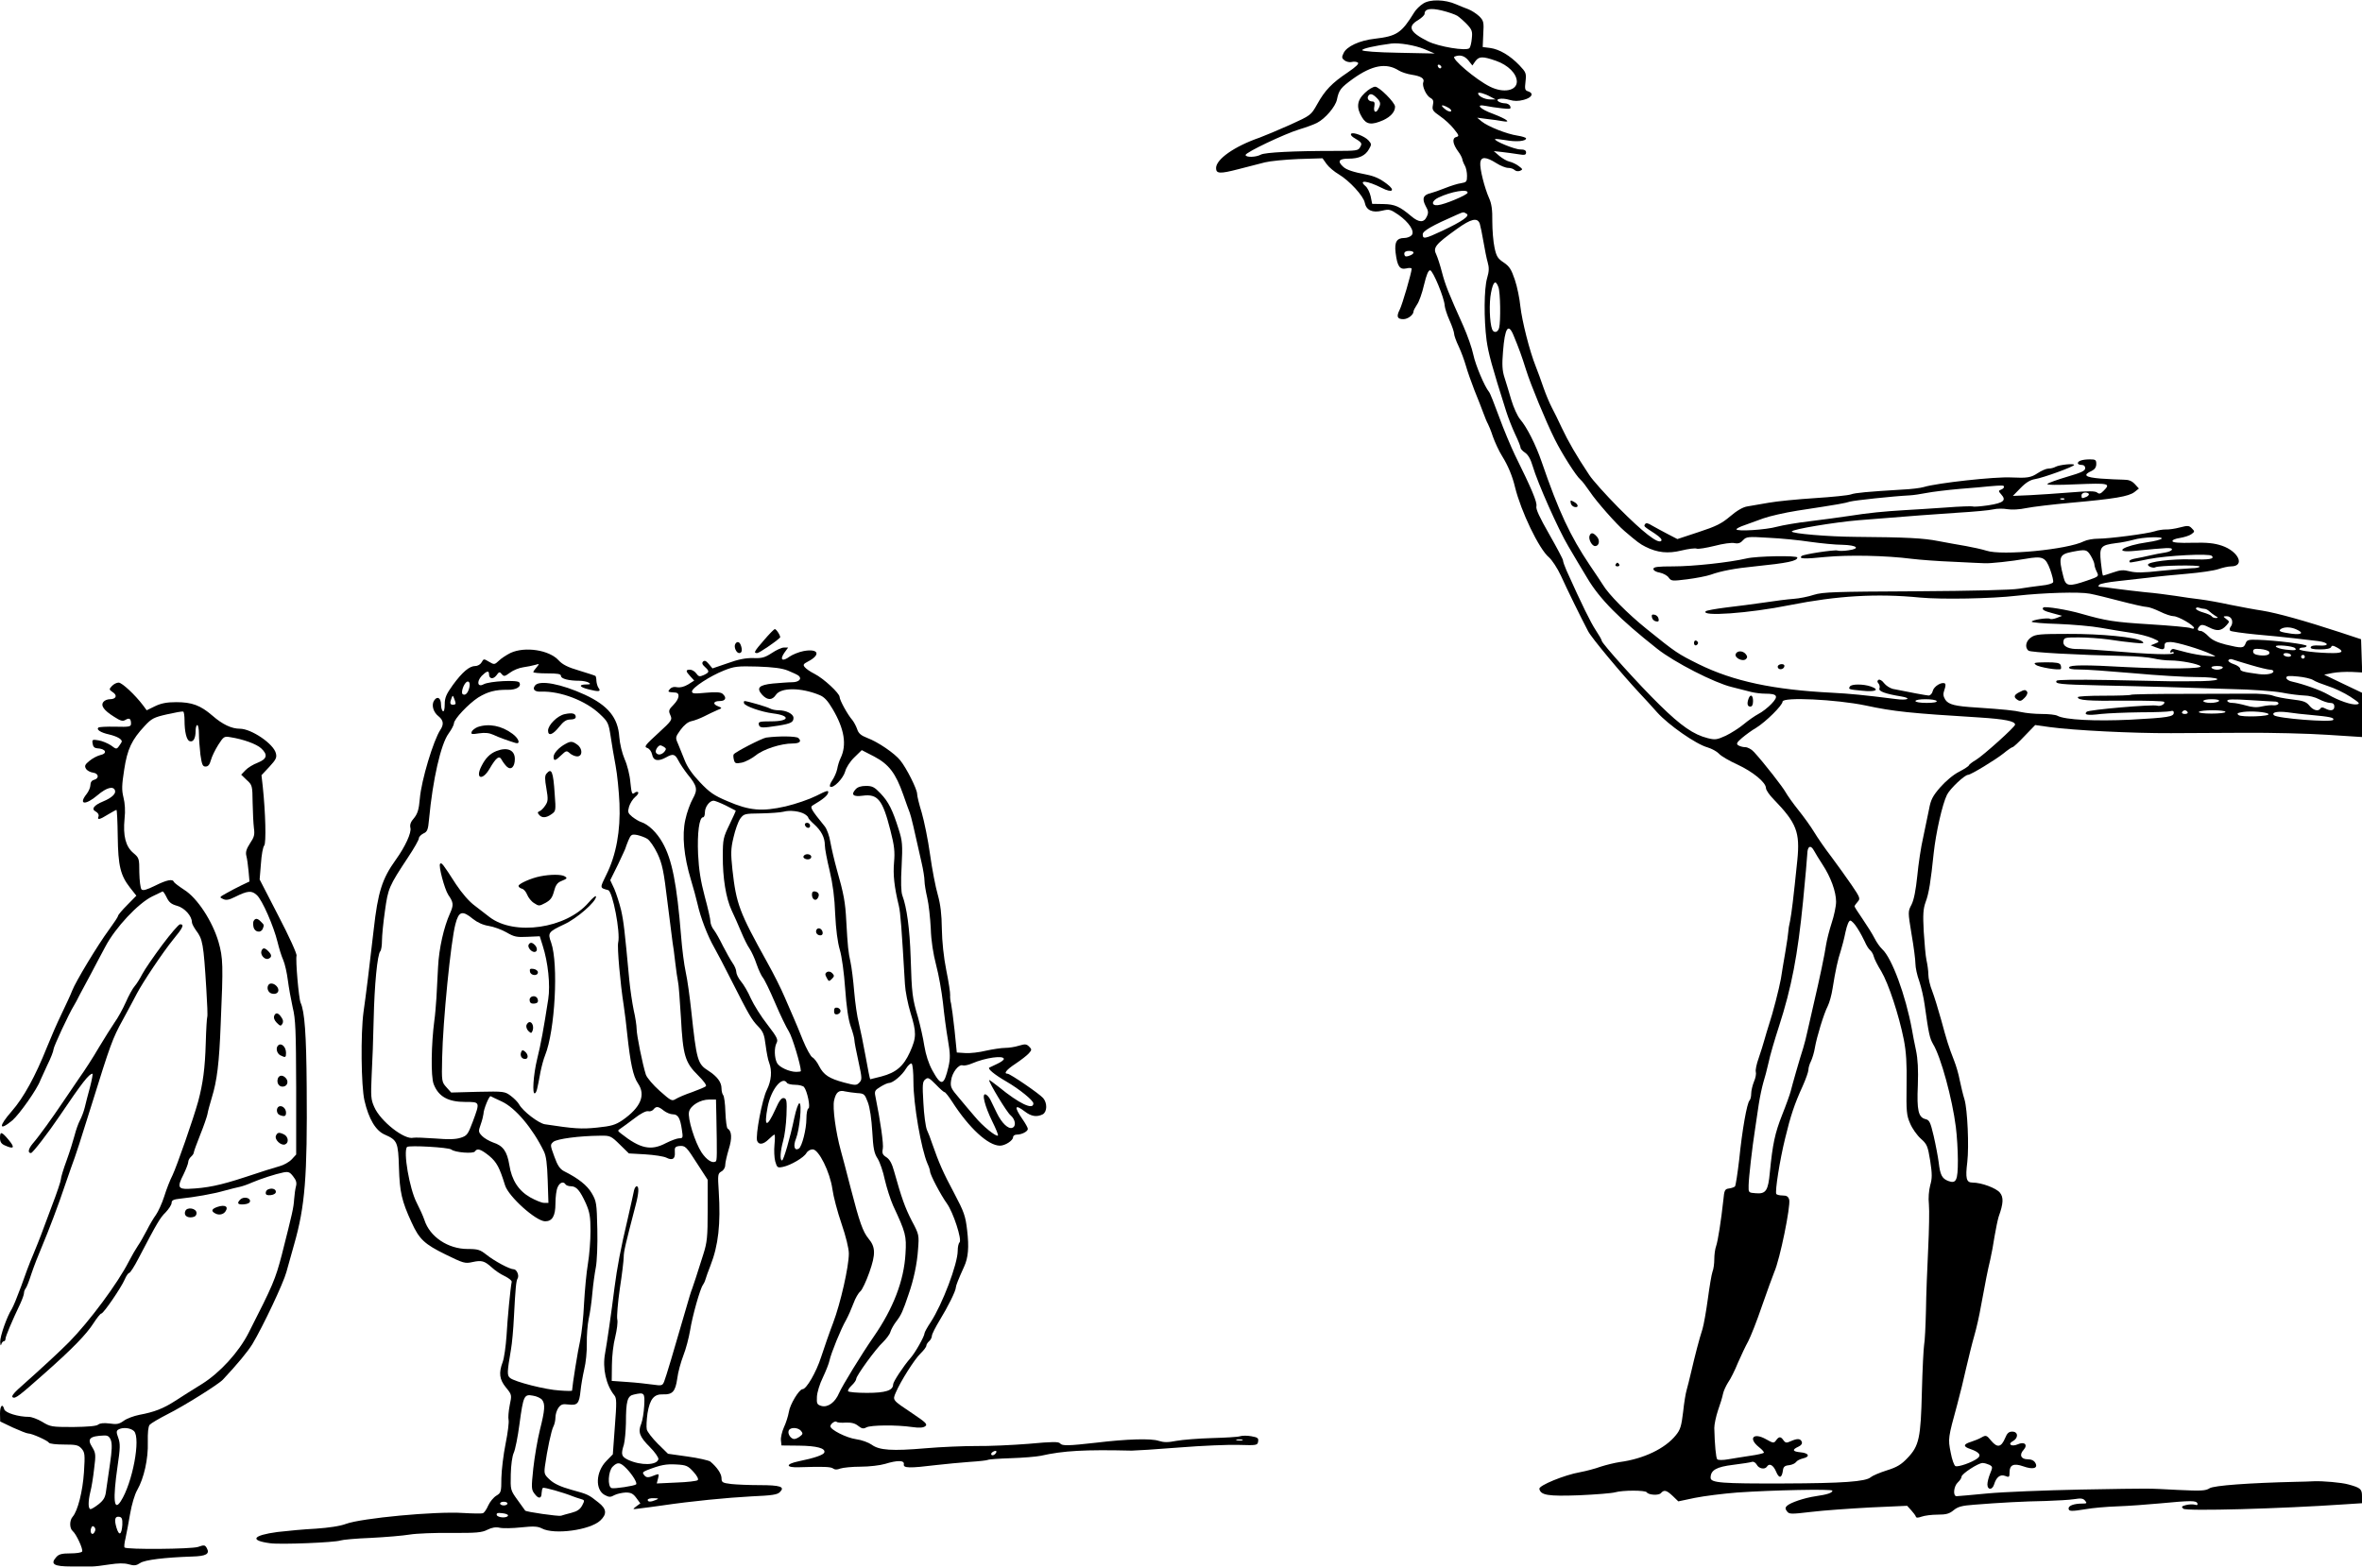
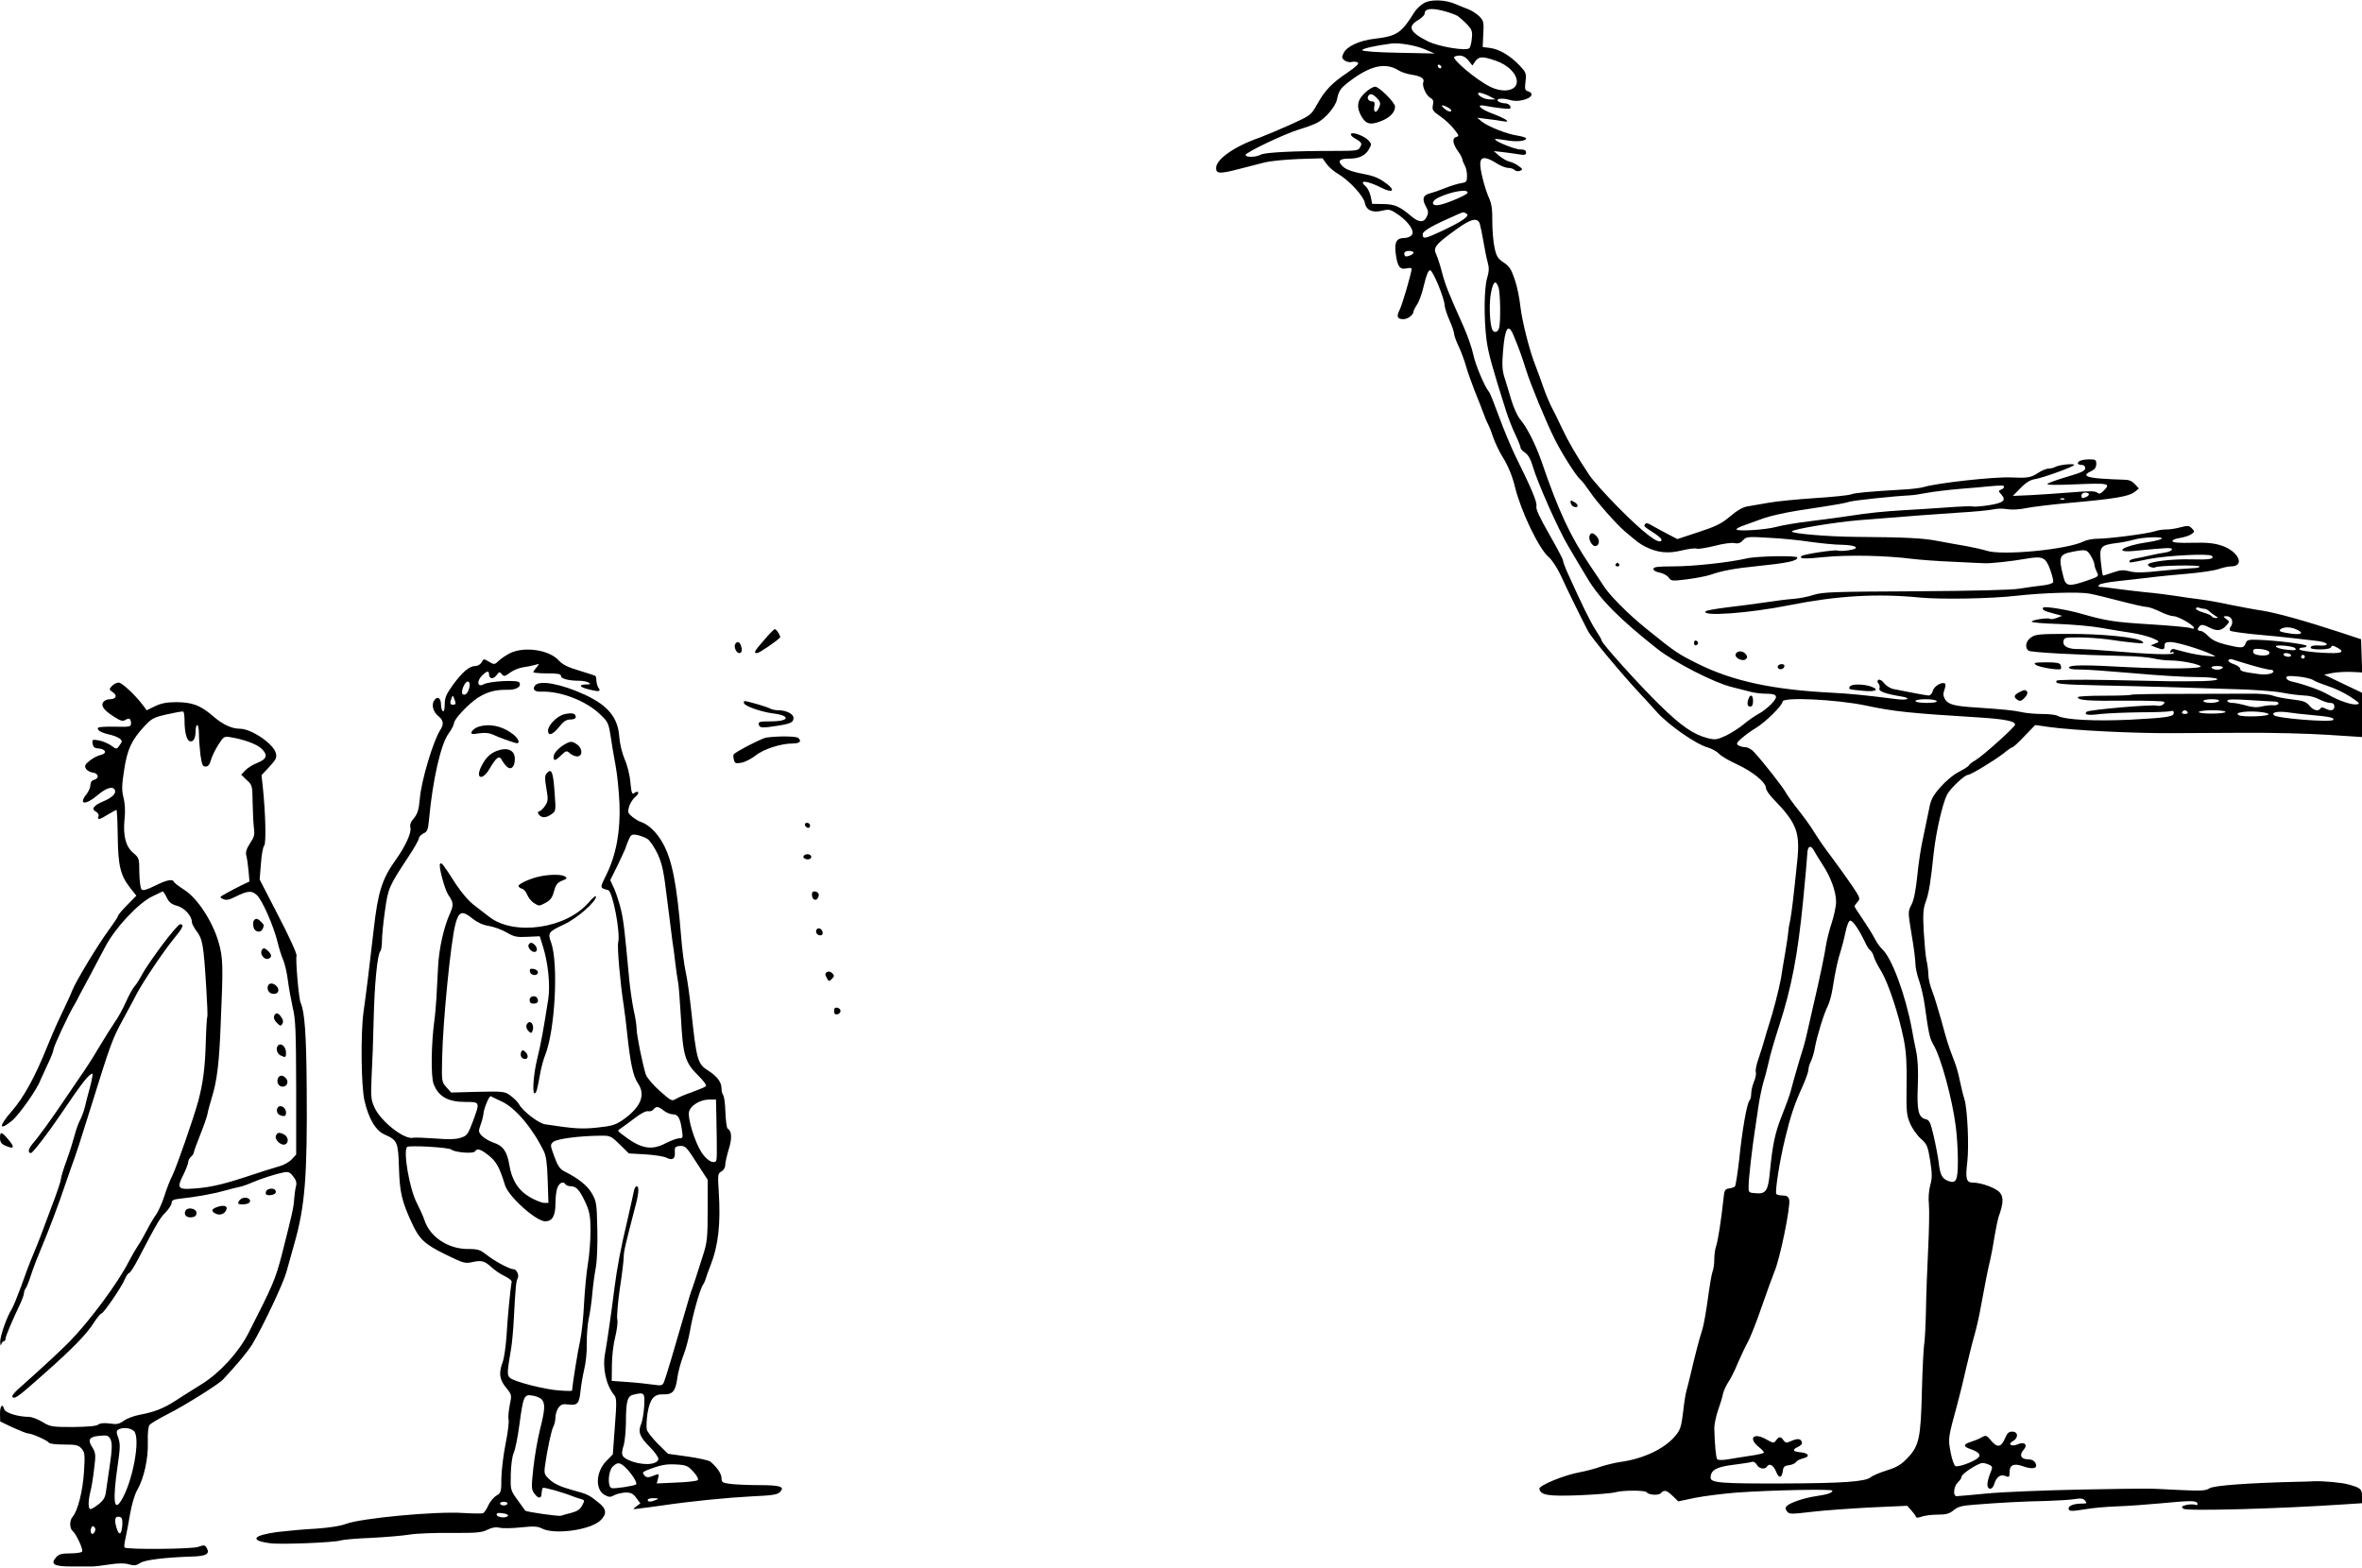
<svg xmlns="http://www.w3.org/2000/svg" version="1.0" width="1280pt" height="850pt" viewBox="0 0 1280 850" preserveAspectRatio="xMidYMid meet">
  <g transform="translate(0,850) scale(0.1,-0.1)" fill="#000000" stroke="none">
    <path d="M7713 8481 c-18 -11 -40 -33 -49 -48 -69 -112 -94 -129 -214 -143 -82 -9 -153 -42 -169 -78 -11 -22 -10 -28 6 -40 10 -7 27 -11 38 -8 11 3 26 2 33 -3 9 -5 -8 -22 -55 -54 -85 -57 -123 -96 -165 -172 -34 -60 -34 -60 -148 -112 -63 -28 -137 -59 -164 -69 -136 -47 -236 -117 -236 -165 0 -31 21 -32 121 -6 52 13 117 30 144 37 28 7 109 15 181 18 l131 4 22 -31 c12 -17 42 -42 66 -56 57 -34 134 -117 141 -154 8 -41 42 -56 94 -43 38 9 44 8 88 -22 58 -41 90 -90 72 -111 -7 -8 -25 -15 -40 -15 -41 0 -54 -22 -47 -80 9 -73 22 -93 58 -85 16 4 29 3 29 -2 -1 -23 -51 -195 -65 -222 -19 -37 -13 -51 20 -51 24 0 55 23 55 42 0 5 9 22 19 37 11 15 28 63 38 107 13 54 23 79 33 79 15 0 78 -152 79 -192 1 -12 12 -48 26 -79 14 -31 25 -64 25 -73 0 -9 11 -40 25 -69 14 -30 31 -77 39 -105 8 -29 29 -88 46 -132 18 -44 40 -100 49 -125 9 -25 20 -51 24 -57 4 -7 17 -38 27 -69 11 -31 33 -79 50 -106 32 -51 56 -109 70 -168 32 -131 130 -336 184 -381 17 -15 46 -59 65 -100 33 -73 107 -224 147 -300 18 -36 183 -233 279 -336 22 -23 65 -70 95 -104 62 -69 211 -173 273 -190 23 -7 51 -22 62 -34 11 -13 56 -39 100 -59 84 -39 155 -97 155 -128 0 -10 19 -38 43 -62 123 -127 142 -177 127 -328 -22 -215 -31 -286 -39 -328 -6 -25 -10 -52 -10 -60 0 -8 -7 -58 -16 -110 -9 -52 -20 -117 -24 -145 -10 -55 -44 -188 -65 -250 -7 -22 -18 -58 -24 -80 -6 -22 -20 -67 -31 -99 -12 -33 -19 -67 -16 -76 3 -9 -1 -33 -10 -53 -8 -20 -15 -49 -15 -65 0 -15 -4 -32 -9 -37 -14 -14 -40 -160 -56 -320 -9 -76 -19 -142 -23 -146 -4 -4 -18 -9 -32 -11 -23 -3 -26 -9 -31 -63 -12 -110 -29 -220 -39 -249 -6 -16 -10 -48 -10 -72 0 -23 -4 -54 -10 -68 -5 -14 -16 -80 -25 -147 -9 -66 -22 -140 -29 -163 -18 -55 -41 -145 -61 -231 -9 -38 -20 -83 -25 -100 -5 -16 -14 -70 -19 -119 -9 -75 -15 -96 -39 -125 -58 -73 -176 -129 -305 -146 -26 -4 -72 -15 -103 -25 -30 -11 -80 -24 -112 -30 -85 -15 -223 -72 -220 -90 7 -35 47 -41 215 -35 90 4 178 11 195 16 42 12 165 12 172 0 10 -15 66 -18 77 -4 17 19 30 16 64 -16 l30 -29 90 19 c50 10 153 23 230 29 188 13 515 20 515 10 0 -12 -28 -21 -90 -30 -62 -9 -139 -35 -157 -53 -9 -9 -9 -16 1 -29 12 -16 21 -16 132 -3 65 8 209 18 319 24 l200 9 21 -23 c12 -13 24 -29 26 -35 2 -8 11 -8 31 -1 16 6 55 11 87 11 47 0 64 5 87 24 23 19 44 25 113 30 137 11 267 18 385 20 61 2 131 6 156 10 36 6 48 4 58 -8 12 -14 10 -16 -15 -16 -44 0 -74 -11 -74 -26 0 -17 15 -17 95 -4 33 6 110 13 170 15 61 2 164 10 230 16 168 16 197 16 203 0 3 -9 -1 -11 -14 -7 -11 3 -32 2 -48 -2 -24 -6 -26 -10 -14 -20 17 -14 526 0 876 24 l92 6 0 38 c0 39 -8 46 -75 64 -35 10 -138 19 -185 17 -25 -1 -67 -3 -95 -3 -258 -6 -448 -20 -471 -35 -22 -14 -45 -15 -172 -9 -181 9 -116 9 -527 2 -192 -4 -419 -13 -504 -21 -85 -8 -160 -15 -168 -15 -21 0 -16 54 7 75 11 10 20 24 20 31 0 15 90 74 114 74 10 0 26 -5 37 -10 18 -10 18 -13 4 -47 -8 -19 -15 -46 -15 -59 0 -31 26 -32 36 -1 12 40 33 57 60 47 22 -9 24 -7 24 20 0 40 23 50 74 32 53 -19 82 -11 66 18 -7 13 -21 20 -41 20 -37 0 -48 24 -23 51 25 28 5 47 -32 30 -34 -15 -57 2 -25 18 30 17 28 51 -4 51 -19 0 -28 -8 -39 -35 -21 -50 -42 -54 -75 -15 -25 31 -29 32 -52 19 -13 -8 -39 -18 -57 -24 -43 -13 -45 -26 -5 -39 49 -17 62 -34 39 -51 -29 -22 -104 -48 -119 -42 -7 3 -19 35 -26 74 -15 75 -14 79 35 258 15 55 37 145 49 200 13 55 32 134 44 175 12 41 28 113 36 160 26 141 36 192 50 250 7 30 18 89 24 130 7 41 17 89 22 105 26 72 27 105 7 130 -20 25 -100 55 -149 55 -33 0 -39 22 -28 111 10 87 1 284 -15 339 -8 25 -19 72 -26 105 -6 33 -20 80 -30 105 -31 79 -41 113 -70 220 -16 58 -38 129 -49 158 -12 29 -21 69 -21 90 0 20 -5 55 -10 77 -5 22 -11 92 -15 155 -5 94 -3 123 10 160 18 47 28 112 44 266 12 111 47 266 72 316 17 34 96 108 114 108 15 0 148 81 192 116 23 19 45 34 49 34 5 0 34 27 65 60 l58 60 78 -11 c131 -18 454 -34 658 -33 72 0 249 1 395 2 146 1 349 -4 453 -11 l187 -12 0 120 0 120 -103 49 -102 49 45 9 c25 5 71 7 103 6 l58 -3 -3 90 -3 90 -115 38 c-189 62 -340 104 -420 117 -41 6 -120 21 -175 32 -55 12 -127 25 -160 29 -33 4 -94 12 -135 19 -41 6 -115 16 -165 20 -49 5 -121 14 -160 19 -38 6 -77 10 -85 10 -10 1 -11 4 -3 12 5 5 50 14 99 19 49 5 125 14 169 19 44 6 137 15 207 21 70 6 146 17 169 25 23 8 54 15 69 15 78 0 42 81 -49 112 -42 14 -79 18 -160 16 -71 -2 -106 1 -108 8 -2 7 14 14 40 18 24 4 53 13 63 21 18 13 18 15 2 31 -15 16 -23 16 -65 5 -26 -7 -61 -12 -77 -11 -16 0 -43 -4 -60 -10 -40 -13 -246 -40 -307 -40 -26 0 -60 -6 -76 -14 -89 -45 -444 -79 -528 -51 -22 7 -71 18 -110 25 -38 6 -106 19 -150 27 -80 16 -171 21 -450 23 -151 1 -345 18 -345 29 0 12 231 50 360 61 320 26 395 31 540 41 85 5 172 13 192 18 20 5 55 5 76 1 24 -4 66 -2 103 6 34 7 144 20 243 29 235 21 312 34 343 58 l24 19 -22 24 c-17 18 -33 24 -63 24 -23 0 -78 3 -123 6 -85 7 -98 19 -47 42 16 8 24 20 24 37 0 22 -4 25 -34 25 -40 0 -66 -8 -66 -21 0 -5 9 -9 20 -9 13 0 20 -7 20 -18 0 -14 -21 -24 -97 -46 -54 -16 -102 -33 -108 -39 -6 -6 51 -7 158 -2 176 7 187 5 146 -36 -16 -16 -23 -18 -34 -9 -11 9 -47 9 -142 1 -70 -6 -170 -12 -221 -15 l-94 -4 42 43 c29 30 53 44 78 48 44 7 212 68 212 77 0 9 -79 1 -100 -10 -10 -6 -28 -10 -40 -10 -11 0 -37 -11 -58 -25 -36 -24 -57 -27 -142 -23 -87 5 -404 -30 -475 -52 -16 -5 -70 -12 -120 -14 -181 -11 -251 -17 -275 -26 -14 -5 -101 -14 -195 -20 -93 -6 -206 -17 -250 -25 -44 -8 -96 -17 -116 -20 -22 -3 -56 -22 -92 -53 -47 -40 -77 -55 -172 -86 l-115 -38 -52 27 c-29 15 -67 36 -85 46 -22 14 -33 16 -38 8 -8 -12 -9 -11 54 -52 29 -20 40 -32 33 -39 -17 -17 -98 46 -232 181 -69 70 -140 149 -158 177 -70 105 -114 182 -148 254 -19 41 -44 92 -55 112 -11 21 -31 68 -44 105 -13 38 -32 91 -43 118 -33 82 -74 245 -83 325 -4 41 -17 106 -30 144 -19 56 -29 72 -60 93 -32 21 -40 33 -50 81 -7 32 -12 95 -12 142 1 63 -4 96 -17 125 -25 56 -52 162 -48 194 4 33 31 32 88 -4 22 -14 50 -25 63 -25 13 0 28 -5 34 -11 7 -7 20 -9 30 -5 16 7 16 9 -7 26 -13 10 -36 21 -50 24 -14 3 -38 17 -55 31 l-30 26 45 -5 c25 -3 64 -8 88 -12 35 -6 42 -4 42 10 0 11 -9 16 -32 16 -30 0 -144 47 -136 56 3 2 29 -1 59 -6 54 -10 109 -6 109 10 0 4 -21 11 -47 15 -56 8 -160 49 -194 77 l-24 20 54 -7 c30 -3 68 -9 85 -12 49 -9 20 12 -53 40 -72 26 -98 55 -40 43 19 -4 58 -10 87 -13 46 -5 52 -4 46 11 -3 9 -16 16 -28 16 -11 0 -27 4 -34 9 -24 15 17 22 57 10 27 -8 48 -8 79 0 44 12 56 35 23 46 -17 5 -19 12 -14 53 5 45 3 50 -33 88 -51 53 -108 87 -159 94 l-40 5 3 70 c4 65 2 73 -22 97 -15 14 -41 31 -59 38 -17 6 -48 19 -67 27 -59 26 -140 28 -177 4z m185 -67 c13 -9 37 -30 53 -47 26 -28 29 -38 25 -75 -2 -24 -8 -48 -13 -53 -17 -17 -167 8 -225 37 -98 49 -113 80 -53 115 19 12 35 27 35 34 0 27 31 33 94 18 33 -8 71 -21 84 -29z m-180 -180 l57 -24 -195 4 c-118 2 -196 8 -198 14 -2 8 66 24 158 36 42 5 127 -9 178 -30z m239 -61 l22 -28 16 23 c20 27 39 28 113 2 65 -23 111 -69 112 -112 0 -50 -72 -64 -145 -28 -77 38 -214 155 -193 163 30 12 54 5 75 -20z m-377 -55 c14 -9 45 -19 70 -23 52 -8 71 -21 63 -41 -8 -20 16 -73 39 -85 15 -8 18 -17 13 -39 -5 -25 -1 -32 38 -59 25 -17 59 -48 76 -70 29 -36 29 -39 12 -44 -23 -6 -19 -37 11 -78 11 -14 20 -32 22 -40 1 -8 7 -24 14 -36 7 -12 12 -37 12 -56 0 -32 -3 -35 -32 -40 -18 -2 -58 -15 -88 -27 -30 -12 -65 -24 -77 -27 -40 -9 -48 -29 -28 -68 16 -28 17 -38 7 -59 -15 -34 -43 -33 -84 2 -63 53 -89 65 -152 66 l-60 1 -8 40 c-5 22 -17 47 -28 56 -42 36 10 30 89 -10 56 -29 75 -14 27 22 -38 29 -67 42 -112 51 -69 13 -107 25 -125 42 -33 30 -24 44 29 44 57 0 91 16 111 52 14 24 14 28 -3 47 -21 23 -84 47 -94 36 -4 -4 1 -12 11 -19 48 -29 50 -32 38 -53 -10 -20 -19 -21 -143 -21 -218 0 -372 -8 -395 -20 -27 -15 -83 -16 -83 -2 0 14 210 114 292 139 37 11 80 27 95 35 45 23 100 88 108 126 11 53 20 64 87 113 104 74 180 88 248 45z m231 19 c-1 -12 -15 -9 -19 4 -3 6 1 10 8 8 6 -3 11 -8 11 -12z m269 -163 l25 -13 -30 0 c-29 0 -65 18 -65 33 0 9 36 -1 70 -20z m-231 -58 c13 -7 19 -16 13 -20 -5 -3 -21 3 -33 14 -27 22 -16 26 20 6z m104 -461 c-2 -12 -125 -64 -161 -67 -37 -4 -35 23 3 41 69 33 162 49 158 26z m-5 -114 c19 -11 -24 -41 -132 -92 -96 -45 -106 -46 -106 -19 0 18 50 47 185 106 36 16 36 16 53 5z m71 -53 c4 -13 13 -57 20 -98 7 -41 17 -92 23 -112 8 -28 8 -48 -3 -85 -17 -57 -18 -223 -3 -338 10 -71 28 -138 106 -384 11 -35 33 -91 49 -125 16 -33 29 -66 29 -72 0 -7 11 -19 25 -28 16 -11 30 -35 41 -73 26 -89 138 -342 193 -434 27 -46 73 -124 103 -173 67 -113 175 -222 379 -383 92 -73 311 -185 404 -207 39 -10 86 -22 106 -27 20 -5 54 -9 75 -9 66 0 74 -13 34 -55 -19 -20 -51 -45 -71 -55 -19 -10 -55 -35 -80 -56 -24 -20 -68 -48 -97 -62 -48 -22 -58 -23 -98 -13 -76 19 -144 66 -259 179 -113 110 -315 335 -315 349 0 5 -15 31 -33 58 -28 43 -73 134 -158 323 -10 23 -19 48 -19 55 0 6 -34 70 -75 142 -52 91 -73 136 -69 151 5 21 -24 91 -117 279 -21 44 -60 136 -85 205 -25 68 -49 130 -55 136 -24 29 -73 145 -85 202 -7 35 -32 105 -54 155 -81 180 -98 223 -116 292 -10 39 -24 81 -30 94 -20 39 -6 56 111 140 78 56 111 63 124 29z m-359 -157 c0 -9 -24 -21 -41 -21 -5 0 -9 7 -9 15 0 9 9 15 25 15 14 0 25 -4 25 -9z m460 -187 c11 -28 13 -185 4 -221 -7 -26 -29 -30 -38 -8 -14 37 -17 145 -6 198 12 62 25 72 40 31z m83 -264 c27 -65 44 -111 67 -185 25 -80 107 -279 156 -377 40 -80 116 -199 139 -218 9 -7 32 -38 52 -67 33 -50 143 -175 187 -212 69 -59 84 -70 112 -84 65 -33 123 -39 196 -21 37 9 75 14 83 10 8 -3 51 4 96 15 45 12 94 19 109 15 20 -4 33 1 46 16 18 19 26 20 139 13 66 -3 167 -13 225 -22 58 -8 136 -16 174 -16 81 -2 100 -21 32 -30 -25 -4 -51 -4 -59 -1 -15 5 -184 -20 -194 -30 -16 -15 13 -17 129 -5 126 12 327 8 468 -10 41 -5 143 -13 225 -16 83 -4 159 -8 170 -8 28 -2 149 11 222 24 92 16 108 10 133 -58 11 -31 19 -62 16 -69 -3 -7 -30 -15 -63 -18 -32 -4 -86 -11 -121 -17 -40 -7 -249 -12 -560 -14 -441 -2 -503 -4 -552 -19 -30 -10 -80 -20 -110 -22 -30 -2 -102 -11 -160 -20 -58 -8 -151 -21 -207 -27 -56 -7 -105 -16 -109 -20 -31 -30 232 -12 455 33 257 51 472 64 706 41 117 -11 389 -6 525 10 145 16 339 22 395 11 28 -5 104 -24 169 -41 65 -17 128 -31 140 -31 12 0 44 -12 71 -25 28 -14 61 -25 74 -25 25 0 110 -49 111 -64 0 -4 -8 -5 -17 -1 -10 5 -110 14 -223 21 -194 12 -237 19 -370 57 -75 22 -199 42 -207 34 -10 -11 3 -19 54 -32 l48 -13 -28 -11 c-16 -6 -33 -9 -38 -5 -12 7 -99 -6 -99 -16 0 -4 64 -10 143 -12 78 -3 183 -12 232 -21 50 -9 123 -21 164 -27 40 -6 92 -19 115 -29 41 -18 41 -19 16 -29 l-25 -10 28 -11 c39 -15 47 -14 47 9 0 16 7 20 33 20 31 0 163 -39 222 -67 29 -13 28 -13 -25 -8 -30 2 -80 11 -111 19 -30 8 -61 16 -69 18 -7 2 -15 -3 -18 -11 -3 -8 0 -11 7 -7 6 4 11 2 11 -4 0 -11 -127 -7 -350 12 -69 6 -142 10 -162 10 -57 -2 -90 14 -86 41 3 21 8 22 83 22 44 0 116 -5 160 -11 44 -7 107 -15 140 -18 51 -5 58 -4 43 8 -29 22 -221 41 -403 40 -147 0 -174 -2 -197 -18 -30 -19 -37 -56 -15 -73 11 -9 258 -23 527 -29 58 -1 125 -7 150 -13 25 -6 66 -11 92 -11 55 0 149 -18 163 -31 15 -14 -178 -16 -400 -5 -225 13 -308 12 -312 -1 -3 -8 13 -12 54 -12 32 1 164 -9 293 -20 129 -12 283 -21 342 -21 132 0 159 -19 31 -22 -48 -1 -121 -1 -161 -1 -40 1 -196 4 -347 7 -171 3 -277 2 -280 -4 -11 -17 16 -20 230 -25 116 -2 280 -7 365 -9 85 -3 243 -8 350 -11 110 -2 230 -11 275 -19 44 -9 99 -15 123 -16 23 0 59 -9 79 -20 21 -11 48 -20 60 -20 16 0 23 -6 23 -20 0 -22 -20 -26 -50 -10 -13 7 -21 7 -25 0 -11 -18 -39 -11 -60 15 -17 21 -33 27 -95 34 -41 5 -88 14 -105 21 -16 6 -72 11 -125 10 -52 0 -216 -1 -364 -1 -148 0 -273 -2 -278 -5 -5 -3 -71 -5 -148 -5 -77 0 -140 -3 -140 -8 0 -17 53 -21 257 -19 112 1 206 -2 210 -6 10 -10 -19 -27 -37 -21 -26 8 -371 -22 -382 -33 -17 -17 6 -21 77 -12 39 4 134 8 213 9 79 0 152 3 163 6 13 4 19 2 19 -8 0 -22 -30 -27 -235 -38 -190 -9 -354 -1 -395 21 -10 6 -49 10 -87 10 -37 0 -86 5 -108 10 -38 9 -97 15 -245 25 -116 7 -150 16 -168 42 -12 20 -13 31 -5 54 6 16 8 31 3 34 -17 11 -60 -15 -66 -40 -3 -14 -13 -25 -23 -25 -14 1 -101 17 -194 36 -15 4 -36 17 -47 31 -10 14 -24 22 -30 18 -8 -5 -8 -11 0 -20 6 -7 8 -19 5 -27 -6 -15 32 -29 118 -43 60 -10 34 -23 -30 -14 -174 22 -248 29 -343 34 -319 16 -536 62 -725 155 -114 57 -121 61 -282 191 -104 84 -206 187 -238 241 -5 9 -37 56 -70 105 -106 158 -168 290 -261 561 -31 90 -79 186 -116 229 -15 18 -36 65 -48 105 -12 40 -28 95 -37 122 -12 37 -14 69 -8 140 10 131 29 158 58 86z m2657 -819 c0 -5 -7 -12 -16 -15 -15 -6 -15 -8 1 -26 29 -32 13 -46 -70 -59 -42 -6 -80 -9 -84 -6 -5 2 -71 0 -147 -6 -77 -5 -175 -12 -219 -14 -117 -7 -199 -15 -300 -31 -49 -7 -146 -21 -215 -29 -69 -8 -150 -22 -180 -30 -59 -17 -220 -27 -220 -14 0 4 19 14 43 22 23 8 69 25 102 37 33 12 116 31 185 42 236 36 255 40 285 49 26 7 229 29 325 34 19 1 60 7 90 13 30 6 111 16 180 22 69 5 141 12 160 14 71 6 80 6 80 -3z m460 -40 c0 -5 -7 -12 -16 -15 -22 -9 -24 -8 -24 9 0 8 9 15 20 15 11 0 20 -4 20 -9z m-133 -27 c-3 -3 -12 -4 -19 -1 -8 3 -5 6 6 6 11 1 17 -2 13 -5z m527 -214 c-5 -5 -39 -14 -76 -19 -133 -19 -193 -59 -70 -47 180 18 202 19 202 8 0 -6 -17 -14 -37 -17 -21 -3 -58 -10 -83 -16 -25 -6 -60 -13 -77 -16 -18 -3 -33 -9 -33 -14 0 -11 -8 -12 106 11 98 19 327 31 340 17 17 -17 -14 -22 -114 -19 -101 3 -232 -13 -232 -29 0 -10 30 -20 40 -14 16 10 240 14 240 4 0 -5 -19 -9 -42 -9 -24 -1 -99 -7 -168 -14 -95 -11 -135 -11 -168 -3 -35 9 -51 8 -91 -6 -27 -9 -51 -17 -54 -17 -3 0 -8 32 -12 72 -9 85 -2 93 82 104 30 3 72 12 94 18 48 15 166 19 153 6z m-384 -92 c11 -18 20 -40 20 -48 0 -8 6 -26 13 -40 12 -24 11 -25 -53 -47 -99 -34 -115 -32 -128 20 -28 109 -23 122 48 136 73 14 79 13 100 -21z m615 -288 c8 0 20 -6 27 -13 7 -7 22 -18 33 -25 17 -10 17 -11 3 -12 -9 0 -20 4 -23 10 -3 5 -24 14 -45 20 -22 6 -40 16 -40 21 0 6 7 8 16 5 9 -3 22 -6 29 -6z m150 -60 c4 -12 1 -28 -6 -36 -7 -9 -8 -18 -3 -23 5 -4 68 -13 139 -20 72 -6 166 -16 210 -21 44 -5 101 -12 128 -15 58 -8 63 -28 5 -24 -26 2 -43 -1 -46 -9 -2 -8 12 -12 51 -12 35 0 57 5 60 13 3 9 10 9 30 -2 40 -21 33 -31 -20 -31 -79 0 -183 12 -183 21 0 5 9 9 20 9 11 0 20 4 20 9 0 9 -166 30 -264 33 -53 2 -60 -1 -67 -20 -10 -26 -20 -27 -107 -6 -47 12 -75 25 -94 45 -15 16 -34 29 -42 29 -19 0 -21 11 -5 27 9 9 22 7 51 -8 43 -22 66 -19 93 11 18 20 18 21 -1 35 -18 14 -18 14 3 15 13 0 24 -8 28 -20z m350 -52 c42 -19 29 -30 -27 -23 -62 9 -75 14 -57 26 19 12 54 11 84 -3z m-8 -101 c12 -12 -1 -14 -51 -8 -27 3 -51 11 -53 17 -4 11 91 3 104 -9z m-141 -19 c10 -16 -12 -24 -51 -20 -24 3 -35 9 -35 21 0 13 8 16 40 13 22 -2 43 -9 46 -14z m119 -18 c3 -5 -3 -10 -14 -10 -11 0 -23 5 -26 10 -3 6 3 10 14 10 11 0 23 -4 26 -10z m75 -10 c0 -5 -4 -10 -10 -10 -5 0 -10 5 -10 10 0 6 5 10 10 10 6 0 10 -4 10 -10z m-292 -45 c47 -14 94 -25 104 -25 10 0 18 -4 18 -9 0 -13 -37 -20 -78 -15 -89 12 -102 16 -102 29 0 7 -16 19 -35 25 -19 6 -32 16 -29 21 3 6 13 8 21 5 8 -3 53 -17 101 -31z m-153 -15 c-3 -5 -17 -10 -30 -10 -13 0 -27 5 -30 10 -4 6 8 10 30 10 22 0 34 -4 30 -10z m490 -66 c11 -8 48 -22 81 -33 33 -10 87 -36 120 -57 51 -34 56 -39 35 -42 -27 -4 -98 20 -156 54 -40 23 -129 55 -192 69 -18 3 -33 13 -33 21 0 11 12 12 63 7 34 -3 71 -12 82 -19z m-2425 -138 c153 -33 243 -42 617 -65 139 -9 193 -20 193 -39 0 -12 -171 -166 -212 -191 -21 -12 -38 -26 -38 -29 0 -4 -24 -20 -53 -35 -32 -16 -74 -52 -103 -85 -40 -46 -51 -67 -60 -117 -7 -33 -21 -102 -32 -154 -12 -51 -26 -145 -32 -209 -8 -77 -18 -129 -31 -155 -20 -38 -20 -39 0 -161 12 -68 21 -140 21 -160 0 -20 9 -63 21 -95 11 -33 24 -90 29 -128 22 -157 27 -180 46 -213 42 -69 104 -297 123 -449 6 -46 11 -128 11 -181 0 -109 -9 -128 -53 -111 -33 13 -43 32 -51 101 -4 30 -16 94 -27 142 -18 76 -23 87 -45 92 -38 10 -47 47 -41 183 3 85 0 142 -10 190 -8 37 -18 88 -22 113 -34 185 -109 388 -161 435 -12 11 -31 38 -42 60 -11 22 -40 68 -64 103 -24 35 -44 66 -44 69 0 4 8 15 17 25 15 17 14 22 -33 91 -27 39 -76 108 -109 152 -34 44 -76 105 -94 135 -18 30 -57 84 -86 120 -29 36 -59 79 -68 95 -15 28 -117 159 -171 218 -13 15 -35 27 -48 27 -13 0 -30 5 -38 10 -12 8 -9 15 20 40 19 16 54 42 77 55 53 33 143 122 143 142 0 26 291 12 450 -21z m385 24 c4 -6 -17 -10 -54 -10 -34 0 -61 4 -61 10 0 6 24 10 54 10 30 0 58 -4 61 -10z m1530 0 c-3 -5 -24 -10 -46 -10 -21 0 -39 5 -39 10 0 6 21 10 46 10 27 0 43 -4 39 -10z m308 -3 c9 -1 16 -6 14 -12 -3 -5 -14 -9 -26 -8 -12 2 -40 -1 -63 -6 -29 -7 -53 -5 -87 5 -25 7 -58 14 -73 14 -16 0 -28 5 -28 12 0 8 32 9 123 3 67 -4 130 -8 140 -8z m-478 -57 c3 -5 -3 -10 -15 -10 -12 0 -18 5 -15 10 3 6 10 10 15 10 5 0 12 -4 15 -10z m205 1 c0 -5 -34 -9 -75 -9 -42 0 -73 4 -69 9 7 12 144 12 144 0z m233 -11 c14 -13 -146 -19 -162 -6 -11 9 -6 12 25 17 44 6 125 0 137 -11z m227 -5 c108 -10 131 -15 124 -27 -10 -15 -303 8 -321 25 -15 16 18 23 74 16 32 -5 87 -11 123 -14z m-2689 -737 c7 -13 27 -46 46 -75 44 -67 73 -146 73 -201 0 -24 -11 -76 -24 -115 -13 -40 -26 -92 -30 -117 -7 -50 -36 -188 -67 -320 -11 -47 -26 -112 -33 -145 -7 -33 -18 -76 -24 -95 -18 -55 -60 -202 -68 -235 -4 -16 -25 -75 -47 -130 -38 -96 -51 -156 -66 -310 -9 -98 -21 -117 -74 -113 -42 3 -42 3 -41 43 1 44 19 203 35 305 5 36 14 97 20 135 6 39 17 90 24 115 8 25 21 74 29 110 7 36 33 124 56 195 69 213 102 387 131 680 12 121 22 237 23 257 1 43 19 50 37 16z m235 -420 c15 -23 32 -56 40 -73 7 -17 19 -37 27 -44 8 -6 18 -22 21 -35 3 -13 21 -49 41 -81 39 -66 95 -235 122 -370 13 -67 17 -130 15 -248 -2 -141 0 -163 19 -206 11 -27 37 -64 58 -83 34 -30 38 -40 51 -120 11 -71 11 -95 0 -133 -7 -27 -11 -69 -7 -103 3 -31 1 -140 -4 -242 -5 -102 -11 -252 -12 -335 -2 -82 -6 -166 -10 -185 -3 -19 -9 -132 -12 -251 -6 -254 -15 -296 -78 -362 -33 -35 -57 -50 -112 -67 -38 -12 -78 -29 -87 -37 -27 -24 -151 -33 -473 -34 -333 -1 -395 3 -395 31 0 41 31 59 122 70 48 6 94 13 102 16 8 3 19 -3 26 -15 11 -22 44 -28 55 -11 13 21 35 9 50 -27 16 -39 31 -36 37 7 2 19 10 26 33 28 17 2 33 10 38 17 4 7 21 16 38 20 40 9 32 29 -14 33 -43 4 -47 14 -12 30 16 7 23 17 19 27 -7 18 -24 19 -60 3 -22 -10 -28 -10 -39 5 -15 22 -25 21 -40 0 -12 -17 -16 -16 -55 6 -68 38 -98 5 -38 -43 18 -14 30 -28 26 -31 -3 -3 -37 -11 -74 -16 -38 -6 -91 -14 -119 -19 -27 -5 -54 -5 -59 0 -7 7 -14 80 -16 170 0 19 9 62 20 95 12 33 24 73 27 89 3 16 16 44 28 63 13 18 37 66 53 106 17 39 42 92 56 117 13 25 47 110 74 190 28 80 58 163 67 185 31 70 89 356 81 392 -5 17 -13 23 -36 23 -16 0 -31 4 -34 8 -8 13 19 185 48 302 29 121 51 187 95 283 17 38 31 78 31 88 0 11 6 32 14 47 7 15 17 47 21 72 10 59 49 187 70 227 9 18 21 61 26 95 15 95 29 159 44 203 7 22 19 68 26 103 8 37 18 62 26 62 7 0 25 -19 39 -42z" />
    <path d="M7396 7996 c-43 -40 -47 -80 -15 -132 24 -40 52 -43 116 -15 40 19 63 45 63 73 0 22 -86 108 -108 108 -11 0 -37 -15 -56 -34z m64 -26 c23 -23 24 -33 9 -61 -13 -26 -28 -16 -21 16 3 18 0 25 -11 25 -19 0 -31 16 -22 30 9 15 23 12 45 -10z" />
    <path d="M9476 4714 c-10 -27 -7 -44 9 -44 10 0 15 10 15 30 0 32 -14 40 -24 14z" />
    <path d="M8512 5773 c2 -10 11 -19 21 -21 24 -5 21 15 -4 28 -18 10 -20 9 -17 -7z" />
    <path d="M8614 5596 c-7 -19 13 -56 30 -56 22 0 28 31 10 51 -20 23 -33 24 -40 5z" />
    <path d="M9465 5473 c-95 -22 -290 -43 -397 -43 -86 0 -108 -3 -108 -14 0 -8 15 -17 35 -20 19 -4 41 -16 48 -27 14 -19 19 -19 100 -9 47 6 105 17 128 25 55 20 134 35 239 45 176 18 230 29 230 48 0 12 -221 8 -275 -5z" />
    <path d="M8755 5440 c-3 -5 1 -10 10 -10 9 0 13 5 10 10 -3 6 -8 10 -10 10 -2 0 -7 -4 -10 -10z" />
-     <path d="M8952 5154 c2 -11 11 -20 22 -22 13 -3 17 1 14 14 -2 11 -11 20 -22 22 -13 3 -17 -1 -14 -14z" />
    <path d="M9180 5015 c0 -9 5 -15 11 -13 6 2 11 8 11 13 0 5 -5 11 -11 13 -6 2 -11 -4 -11 -13z" />
    <path d="M9406 4955 c-8 -21 39 -44 56 -27 8 8 8 15 -2 27 -16 19 -46 19 -54 0z" />
    <path d="M11033 4896 c17 -13 126 -31 135 -22 2 3 2 12 -1 21 -5 12 -23 15 -79 15 -63 -1 -71 -2 -55 -14z" />
    <path d="M9635 4891 c-3 -5 -1 -12 5 -16 12 -7 30 2 30 16 0 12 -27 12 -35 0z" />
    <path d="M10025 4779 c-10 -15 -7 -16 66 -23 73 -8 99 5 47 23 -40 14 -105 14 -113 0z" />
    <path d="M10941 4747 c-28 -14 -30 -27 -7 -41 12 -8 21 -6 37 11 12 11 18 26 15 32 -9 14 -15 14 -45 -2z" />
    <path d="M4141 5031 c-54 -62 -59 -71 -38 -71 11 0 102 62 124 84 6 5 -19 46 -28 46 -4 0 -30 -26 -58 -59z" />
    <path d="M3985 5010 c-10 -16 5 -50 21 -50 15 0 18 18 8 44 -7 18 -20 21 -29 6z" />
-     <path d="M4182 4960 c-37 -24 -53 -29 -100 -27 -40 1 -82 -7 -139 -28 l-82 -28 -20 24 c-14 17 -23 21 -31 13 -7 -7 -5 -16 10 -29 26 -24 25 -29 -6 -44 -23 -10 -28 -9 -41 9 -8 11 -23 20 -34 20 -24 0 -24 -8 2 -36 l21 -23 -33 -21 c-22 -13 -43 -18 -60 -15 -17 4 -30 0 -39 -10 -13 -16 -12 -16 30 -19 26 -2 22 -33 -9 -65 -28 -28 -29 -34 -18 -58 11 -25 8 -29 -67 -98 -69 -63 -77 -73 -59 -79 12 -4 23 -18 27 -36 6 -34 33 -39 76 -15 37 21 48 18 66 -17 9 -18 32 -52 50 -75 53 -64 56 -83 28 -133 -13 -23 -32 -74 -40 -113 -19 -84 -8 -199 30 -325 13 -42 29 -102 36 -132 16 -73 55 -174 90 -235 16 -28 58 -108 94 -180 95 -187 109 -212 144 -248 27 -28 34 -44 41 -102 5 -39 13 -81 19 -95 17 -45 12 -98 -12 -147 -26 -51 -63 -249 -53 -277 9 -23 34 -20 63 9 14 14 28 25 31 25 3 0 3 -25 0 -55 -3 -30 -1 -71 4 -90 10 -34 12 -36 42 -30 43 9 114 51 127 75 6 11 21 20 34 20 33 0 94 -123 107 -216 5 -38 27 -122 49 -186 24 -70 40 -135 40 -163 0 -71 -45 -269 -85 -375 -20 -52 -49 -136 -65 -185 -27 -84 -80 -175 -101 -175 -18 0 -68 -82 -74 -123 -4 -23 -16 -61 -27 -84 -10 -23 -18 -55 -16 -70 l3 -28 95 -1 c95 -1 145 -14 137 -37 -4 -13 -52 -30 -140 -48 -72 -15 -70 -35 4 -32 129 4 172 3 184 -7 9 -7 21 -7 39 0 15 5 65 10 110 10 46 0 105 7 132 15 68 21 106 20 102 -2 -4 -21 30 -22 177 -4 50 6 130 13 180 17 49 3 94 8 99 11 5 3 61 7 125 9 63 2 136 8 161 13 123 28 241 34 493 28 17 0 133 7 257 17 124 10 270 16 325 14 96 -3 100 -2 103 19 3 18 -3 22 -37 28 -22 4 -49 4 -61 0 -11 -4 -80 -8 -153 -10 -72 -2 -159 -9 -192 -15 -46 -9 -67 -9 -96 0 -41 14 -173 10 -339 -10 -150 -17 -184 -18 -195 -4 -8 10 -41 10 -170 -2 -88 -7 -216 -13 -285 -12 -69 0 -191 -5 -272 -12 -185 -16 -253 -11 -294 19 -17 12 -54 26 -85 30 -51 7 -139 51 -139 70 0 13 26 32 34 24 3 -4 26 -6 50 -4 30 1 50 -4 67 -18 19 -15 28 -17 44 -8 24 13 165 14 247 2 42 -6 62 -4 73 5 12 10 2 20 -68 67 -113 76 -111 72 -92 116 25 59 101 180 134 211 17 17 31 35 31 42 0 6 7 17 15 24 8 7 15 20 15 29 0 9 20 48 43 86 43 70 87 158 87 177 0 9 14 45 45 113 22 48 27 104 16 197 -9 77 -16 98 -71 202 -59 110 -82 163 -118 266 -8 25 -21 59 -29 76 -7 17 -16 83 -19 145 -6 100 -5 116 10 128 15 13 21 9 57 -27 22 -23 43 -42 48 -42 4 0 23 -24 41 -52 92 -143 195 -238 259 -238 28 0 71 28 71 46 0 8 9 14 21 14 26 0 59 17 59 31 0 6 -13 30 -30 54 -46 67 -41 82 14 40 35 -27 65 -31 97 -15 24 14 25 61 2 88 -21 24 -179 132 -193 132 -23 0 -6 22 43 54 30 20 62 45 72 56 17 19 17 22 2 37 -14 14 -22 15 -55 5 -22 -7 -55 -12 -75 -12 -20 0 -66 -7 -103 -15 -36 -9 -87 -15 -113 -13 l-46 3 -12 120 c-7 66 -16 131 -19 145 -4 14 -6 34 -5 46 1 11 -8 72 -21 135 -14 70 -23 156 -24 224 -1 79 -7 131 -22 185 -12 41 -31 139 -42 219 -11 80 -32 181 -45 226 -14 45 -25 90 -25 102 0 25 -57 139 -91 181 -30 38 -120 100 -179 122 -34 13 -48 25 -55 48 -6 17 -18 39 -26 49 -25 28 -69 108 -69 125 0 20 -87 101 -137 126 -22 11 -45 27 -52 36 -10 12 -8 17 17 30 72 37 58 72 -23 57 -26 -5 -60 -19 -76 -30 -39 -29 -55 -18 -29 20 l21 29 -23 0 c-13 0 -42 -14 -66 -30z m88 -95 c25 -10 50 -22 57 -27 21 -17 3 -36 -35 -36 -20 0 -67 -4 -104 -7 -76 -8 -91 -24 -57 -62 29 -30 54 -29 74 1 27 40 135 40 235 -1 26 -10 45 -30 72 -76 64 -108 78 -195 43 -267 -7 -14 -15 -40 -18 -58 -4 -19 -16 -46 -27 -62 -11 -16 -16 -31 -11 -34 17 -11 70 44 81 82 5 21 27 55 50 77 l40 39 68 -35 c79 -42 116 -90 157 -207 15 -42 30 -86 35 -97 7 -18 24 -89 64 -270 9 -38 16 -83 16 -100 0 -16 7 -58 15 -92 8 -34 16 -109 19 -166 2 -67 13 -136 29 -198 14 -52 30 -143 37 -204 6 -60 18 -151 27 -202 13 -76 13 -100 3 -145 -25 -105 -39 -108 -88 -19 -20 37 -35 84 -43 132 -6 41 -22 110 -34 154 -31 104 -34 128 -40 325 -5 155 -21 272 -45 336 -7 18 -9 75 -4 158 6 118 4 138 -16 201 -33 105 -55 149 -98 194 -33 35 -45 41 -79 41 -27 0 -46 -6 -57 -19 -26 -29 -12 -41 39 -34 82 11 108 -22 150 -187 22 -85 25 -117 20 -174 -6 -67 1 -133 26 -236 9 -39 15 -119 33 -425 2 -38 16 -108 30 -154 33 -107 33 -134 -3 -214 -35 -77 -75 -111 -155 -132 -31 -8 -58 -15 -60 -15 -2 0 -13 55 -25 123 -12 67 -29 149 -37 182 -9 33 -20 110 -25 170 -5 61 -14 133 -20 160 -12 54 -15 81 -23 224 -5 99 -13 145 -52 281 -13 47 -28 112 -34 145 -5 33 -19 71 -30 85 -77 95 -82 105 -65 115 56 33 80 53 83 69 3 14 -8 11 -65 -18 -38 -19 -111 -44 -166 -57 -128 -29 -196 -23 -314 28 -74 31 -98 48 -150 103 -41 43 -69 83 -83 120 -12 30 -28 70 -36 89 -15 33 -14 36 14 75 19 26 40 43 59 47 16 3 47 15 69 26 21 11 53 26 69 33 29 12 30 12 8 21 -33 12 -28 29 7 29 33 0 40 19 15 40 -10 8 -36 10 -90 5 -63 -6 -75 -5 -75 7 0 20 98 84 174 114 55 22 73 24 181 21 86 -3 133 -9 165 -22z m-671 -414 c12 -8 12 -12 2 -25 -15 -18 -37 -21 -46 -6 -7 11 11 40 24 40 3 0 12 -4 20 -9z m334 -317 c29 -15 53 -27 54 -28 1 -1 -14 -35 -34 -76 -33 -68 -36 -79 -36 -169 -1 -118 17 -230 48 -296 13 -27 36 -79 51 -115 15 -36 35 -77 46 -92 10 -15 28 -53 38 -84 11 -32 27 -65 34 -73 8 -9 38 -70 66 -136 28 -66 62 -136 75 -156 18 -28 65 -183 65 -215 0 -2 -11 -4 -25 -4 -37 0 -92 25 -104 48 -15 28 -16 83 -3 108 10 18 4 31 -49 100 -34 43 -74 107 -90 142 -15 35 -40 77 -54 93 -14 17 -25 40 -25 51 0 11 -9 33 -20 48 -11 16 -34 57 -52 92 -17 35 -39 74 -49 87 -11 13 -19 34 -19 46 0 12 -14 74 -31 136 -22 83 -32 145 -36 229 -5 114 6 200 27 200 6 0 10 12 10 27 0 29 25 63 47 63 7 0 37 -12 66 -26z m428 -47 c11 -7 19 -15 19 -19 0 -4 14 -20 31 -35 40 -36 59 -73 59 -115 0 -18 12 -80 26 -138 17 -71 27 -147 30 -235 4 -83 13 -152 25 -193 11 -36 23 -125 29 -210 7 -99 17 -168 30 -205 11 -31 20 -64 20 -74 0 -10 10 -62 22 -116 20 -92 20 -99 5 -115 -16 -16 -21 -16 -82 0 -82 22 -111 41 -136 89 -10 21 -27 43 -37 48 -9 5 -32 47 -51 93 -18 45 -41 101 -51 123 -10 22 -32 73 -49 113 -17 40 -58 123 -93 185 -152 274 -168 316 -189 504 -9 87 -9 112 6 174 9 40 25 85 36 101 20 27 23 28 112 29 51 1 106 5 122 9 35 10 90 3 116 -13z m1079 -1327 c0 -6 -17 -18 -37 -27 -21 -10 -40 -19 -42 -20 -10 -6 28 -38 92 -75 71 -41 147 -103 147 -119 0 -38 -77 -1 -187 89 -29 23 -53 40 -53 38 0 -16 96 -175 116 -191 27 -23 32 -60 10 -68 -22 -9 -58 26 -84 80 -13 26 -29 59 -35 72 -7 14 -18 26 -26 29 -22 7 -5 -62 36 -146 20 -40 34 -75 31 -77 -9 -9 -85 53 -124 101 -22 25 -61 72 -87 103 -43 50 -48 60 -43 94 5 43 42 91 64 82 7 -2 30 2 50 11 72 31 172 45 172 24z m-490 -124 c0 -122 42 -364 76 -443 8 -17 14 -36 14 -42 0 -18 58 -128 91 -174 35 -48 83 -197 69 -211 -6 -6 -10 -26 -10 -45 0 -72 -83 -290 -146 -387 -19 -28 -34 -56 -34 -61 0 -16 -50 -105 -75 -133 -40 -46 -95 -130 -95 -144 0 -33 -41 -46 -142 -46 -53 0 -99 4 -102 9 -3 4 6 19 19 31 14 13 25 29 25 36 0 17 106 163 145 199 17 17 36 41 40 55 4 14 19 41 34 60 25 33 34 53 65 145 27 77 46 165 51 243 6 77 6 80 -34 155 -37 72 -55 123 -96 269 -11 40 -23 63 -41 75 -21 13 -25 22 -20 46 5 24 -12 146 -40 284 -6 28 -3 34 27 52 19 12 40 21 47 21 21 0 71 42 92 78 11 18 25 30 30 27 6 -3 10 -48 10 -99z m-685 -6 c3 -5 23 -10 44 -10 21 0 43 -6 48 -12 18 -22 36 -112 24 -116 -6 -2 -11 -27 -11 -56 0 -57 -24 -151 -41 -162 -24 -14 -32 14 -15 55 19 49 33 191 18 191 -6 0 -18 -35 -27 -77 -24 -115 -59 -233 -67 -233 -13 0 -9 52 6 106 8 27 16 89 18 139 3 78 1 90 -14 93 -13 2 -25 -13 -46 -61 -47 -103 -63 -98 -42 13 18 95 80 171 105 130z m380 -55 c38 -2 41 -5 58 -50 11 -29 20 -91 24 -159 5 -91 10 -117 29 -146 12 -19 30 -71 39 -115 10 -43 30 -106 45 -140 68 -146 73 -163 67 -260 -8 -146 -66 -297 -172 -450 -66 -95 -171 -267 -188 -306 -21 -50 -60 -79 -95 -70 -24 7 -27 12 -25 50 1 23 15 70 32 104 16 34 33 76 36 92 9 41 62 172 90 220 12 22 30 63 40 90 10 28 27 57 37 65 10 8 32 55 49 103 35 99 34 138 -5 184 -30 37 -48 87 -96 273 -22 85 -46 178 -54 205 -27 99 -45 230 -36 270 10 45 26 58 60 49 14 -3 43 -7 65 -9z m-304 -1831 c11 -14 10 -18 -6 -30 -10 -8 -24 -14 -31 -14 -18 0 -37 28 -30 45 7 20 50 19 67 -1z m2392 -51 c-7 -2 -21 -2 -30 0 -10 3 -4 5 12 5 17 0 24 -2 18 -5z m-1341 -75 c-6 -6 -15 -8 -19 -4 -4 4 -1 11 7 16 19 12 27 3 12 -12z" />
    <path d="M4032 4688 c5 -16 94 -47 157 -55 97 -12 90 -43 -10 -43 -62 0 -70 -2 -67 -17 4 -20 18 -20 108 -6 66 11 80 18 80 42 0 21 -39 41 -81 41 -16 0 -37 4 -47 10 -16 9 -123 40 -137 40 -4 0 -5 -6 -3 -12z" />
    <path d="M4152 4502 c-24 -4 -168 -78 -176 -91 -3 -4 -2 -17 1 -29 5 -20 10 -22 42 -16 20 4 54 22 76 39 41 34 137 65 200 65 39 0 51 12 31 30 -13 10 -106 11 -174 2z" />
    <path d="M4362 4028 c6 -18 28 -21 28 -4 0 9 -7 16 -16 16 -9 0 -14 -5 -12 -12z" />
    <path d="M4355 3860 c-8 -12 20 -24 35 -15 6 3 8 11 5 16 -8 12 -32 12 -40 -1z" />
    <path d="M4400 3651 c0 -25 19 -38 31 -20 12 19 6 33 -14 37 -11 2 -17 -3 -17 -17z" />
    <path d="M4425 3461 c-8 -15 3 -31 21 -31 9 0 14 7 12 17 -4 20 -24 28 -33 14z" />
    <path d="M4481 3231 c-10 -7 -11 -13 -1 -31 11 -21 13 -21 28 -6 14 14 14 18 2 31 -9 9 -20 11 -29 6z" />
    <path d="M4520 3020 c0 -15 5 -20 18 -18 9 2 17 10 17 18 0 8 -8 16 -17 18 -13 2 -18 -3 -18 -18z" />
    <path d="M2767 4961 c-20 -10 -49 -28 -62 -41 -25 -23 -26 -24 -55 -7 -28 17 -29 17 -40 -3 -6 -11 -21 -20 -34 -20 -32 0 -70 -32 -122 -103 -36 -50 -44 -69 -44 -105 0 -26 -4 -41 -10 -37 -5 3 -10 19 -10 35 0 36 -19 49 -36 25 -18 -24 -7 -65 23 -88 26 -21 29 -43 10 -72 -38 -57 -104 -275 -112 -375 -5 -58 -12 -80 -31 -104 -18 -20 -24 -36 -20 -53 7 -26 -28 -102 -79 -173 -74 -103 -97 -174 -120 -380 -21 -186 -43 -362 -55 -445 -16 -117 -13 -402 5 -480 23 -100 61 -164 110 -185 68 -30 73 -40 77 -180 4 -131 15 -180 68 -295 42 -93 71 -119 185 -175 96 -47 105 -50 145 -41 50 11 65 7 105 -29 17 -16 48 -37 70 -47 22 -11 39 -24 38 -31 -7 -33 -23 -200 -28 -292 -4 -58 -13 -122 -21 -143 -22 -59 -18 -94 18 -138 32 -39 32 -40 20 -97 -6 -31 -9 -67 -6 -78 3 -12 -4 -70 -16 -129 -12 -59 -22 -143 -23 -187 0 -75 -2 -80 -27 -95 -15 -9 -35 -33 -44 -53 -9 -21 -22 -40 -29 -42 -7 -3 -55 -2 -107 1 -151 10 -551 -28 -635 -59 -31 -12 -92 -21 -163 -26 -63 -3 -156 -12 -208 -18 -135 -18 -154 -46 -40 -61 57 -8 351 4 381 15 11 4 85 11 165 14 80 4 174 12 210 18 36 6 137 10 226 9 135 -1 166 2 195 17 24 12 45 16 67 11 18 -4 70 -3 116 2 68 7 90 6 113 -6 67 -35 260 -9 316 43 37 35 35 63 -10 98 -54 43 -56 44 -147 69 -57 16 -92 32 -115 53 -31 28 -33 34 -28 74 12 88 35 196 46 216 6 11 11 33 11 49 0 16 7 39 16 52 14 19 23 22 55 18 48 -6 58 5 65 74 3 30 12 82 20 117 9 35 15 98 14 140 -1 42 4 102 10 132 7 30 16 93 20 140 4 47 13 110 19 141 6 31 10 124 8 206 -3 141 -5 152 -30 195 -25 43 -73 81 -151 120 -22 12 -35 31 -52 79 -23 63 -23 64 -5 80 20 16 139 32 253 33 55 1 59 -1 107 -48 l49 -48 88 -5 c49 -3 101 -11 115 -18 33 -17 49 -7 46 30 -2 25 2 30 23 33 34 3 38 -1 100 -98 l55 -85 0 -165 c0 -146 -3 -174 -24 -240 -35 -111 -52 -163 -60 -185 -5 -11 -20 -60 -34 -110 -66 -229 -109 -372 -118 -394 -9 -22 -13 -23 -62 -16 -29 4 -90 11 -137 14 l-85 6 1 85 c0 47 8 116 18 153 9 38 15 81 11 96 -3 15 3 91 14 167 12 76 21 154 21 171 0 29 9 67 64 278 18 68 20 105 6 105 -5 0 -11 -10 -14 -22 -2 -13 -18 -81 -34 -153 -39 -164 -58 -267 -72 -375 -17 -137 -41 -301 -51 -356 -15 -80 5 -171 50 -227 13 -15 13 -40 3 -169 l-11 -151 -35 -36 c-58 -59 -62 -157 -8 -185 23 -12 31 -12 52 0 14 7 41 13 61 14 28 0 40 -6 57 -29 l22 -30 -23 -17 c-21 -16 -21 -16 23 -10 25 3 79 10 120 16 156 23 350 42 482 49 113 5 141 9 155 24 28 28 2 37 -112 37 -55 0 -124 3 -152 6 -49 6 -53 9 -53 33 -1 24 -25 59 -61 89 -9 6 -64 19 -123 27 l-106 15 -55 54 c-30 30 -57 65 -60 78 -3 13 -1 53 4 88 13 77 35 104 84 102 51 -2 67 15 77 85 4 35 20 91 33 125 14 35 30 97 37 138 12 76 54 225 69 245 4 5 11 19 14 30 3 11 15 45 27 75 43 110 56 225 45 402 -6 91 -5 97 14 108 12 6 21 21 21 34 0 14 9 52 19 86 19 60 17 99 -6 113 -5 3 -10 43 -12 89 -1 46 -7 87 -12 92 -5 6 -9 22 -9 36 0 34 -23 65 -71 96 -59 37 -64 56 -93 325 -8 75 -21 170 -30 210 -9 41 -20 128 -25 194 -23 284 -49 417 -101 508 -31 55 -76 98 -115 111 -11 3 -32 16 -48 28 -25 21 -26 26 -18 56 6 18 20 41 33 52 13 10 20 22 16 26 -4 4 -14 2 -21 -5 -12 -9 -15 1 -21 59 -3 39 -17 94 -31 125 -14 33 -26 83 -29 121 -7 104 -61 170 -186 228 -128 59 -245 81 -270 51 -17 -21 -3 -36 33 -34 103 4 242 -49 318 -122 44 -41 47 -49 58 -119 6 -41 18 -113 27 -160 9 -47 18 -139 21 -205 6 -149 -18 -280 -71 -386 -36 -74 -37 -71 10 -84 24 -7 67 -229 54 -284 -6 -25 11 -220 30 -341 6 -41 15 -111 19 -155 17 -158 32 -229 58 -267 44 -64 15 -131 -84 -200 -39 -26 -60 -32 -137 -40 -85 -9 -126 -6 -283 18 -34 5 -120 71 -140 108 -6 11 -26 32 -45 46 -32 24 -37 25 -178 22 l-145 -4 -26 29 c-25 28 -26 30 -23 158 4 200 47 633 72 726 18 70 37 76 95 28 24 -19 54 -33 86 -38 26 -4 70 -20 96 -35 41 -24 55 -27 113 -24 l67 3 16 -51 c29 -90 42 -213 30 -290 -25 -161 -40 -244 -60 -324 -21 -86 -28 -196 -12 -186 9 6 12 18 30 116 6 30 17 71 25 90 54 134 73 494 33 610 -20 54 -16 59 71 100 69 32 172 122 172 150 0 8 -18 -6 -41 -33 -121 -140 -401 -181 -536 -78 -15 12 -51 39 -79 61 -32 23 -71 69 -103 117 -72 112 -78 119 -86 111 -10 -10 24 -137 44 -168 29 -42 30 -55 10 -100 -34 -75 -60 -191 -65 -290 -3 -52 -7 -129 -9 -170 -3 -41 -7 -95 -11 -120 -17 -129 -20 -304 -4 -346 26 -68 78 -97 172 -97 80 0 80 1 40 -107 -26 -69 -31 -76 -65 -87 -28 -9 -65 -10 -139 -4 -56 4 -109 6 -118 4 -48 -13 -179 90 -212 167 -18 40 -19 58 -14 170 4 69 9 206 11 305 4 185 20 353 36 369 5 6 9 31 9 58 0 26 7 98 16 160 17 123 21 133 126 292 32 48 58 94 58 102 0 8 11 19 24 26 21 9 26 19 31 77 20 215 64 408 106 465 16 22 29 47 29 55 0 23 79 106 131 140 52 32 94 43 160 42 48 -1 77 18 63 40 -9 15 -161 7 -193 -10 -32 -18 -40 13 -11 45 27 27 40 31 40 10 0 -26 22 -30 40 -7 14 20 18 21 29 7 12 -14 16 -13 45 8 17 13 49 26 71 29 22 3 51 9 65 13 24 7 24 7 8 -13 -10 -11 -18 -23 -18 -26 0 -4 34 -7 75 -7 57 0 75 -3 75 -14 0 -15 42 -26 99 -26 20 0 43 -5 51 -10 12 -8 10 -10 -11 -10 -46 0 -41 -14 12 -27 55 -14 68 -12 52 9 -5 7 -10 24 -11 37 0 13 -3 25 -5 27 -2 2 -42 15 -88 29 -62 18 -91 33 -112 56 -51 56 -182 76 -260 40z m-224 -189 c-7 -29 -22 -44 -35 -35 -10 5 -1 41 14 60 16 20 29 4 21 -25z m-74 -84 c1 -5 -6 -8 -14 -8 -16 0 -19 9 -8 36 6 16 7 16 14 -2 4 -10 8 -22 8 -26z m1039 -735 c13 -8 38 -44 55 -80 26 -56 34 -94 54 -262 14 -108 26 -207 28 -221 3 -14 9 -61 14 -105 5 -44 12 -91 15 -105 4 -14 10 -101 16 -195 11 -206 22 -244 93 -314 31 -31 48 -54 42 -59 -6 -5 -39 -19 -75 -32 -36 -12 -75 -29 -88 -37 -21 -13 -26 -10 -87 44 -36 32 -69 71 -75 88 -18 56 -50 215 -50 247 0 18 -7 65 -16 103 -8 39 -19 113 -24 165 -25 269 -30 313 -44 376 -9 38 -26 90 -37 116 l-22 47 42 85 c22 47 41 87 41 90 0 2 7 20 15 40 14 33 18 35 48 30 17 -4 43 -13 55 -21z m-788 -1424 c73 -34 166 -144 227 -269 13 -26 18 -68 21 -157 l4 -123 -24 0 c-13 0 -46 14 -75 30 -63 36 -100 93 -113 176 -12 73 -34 104 -87 121 -22 8 -50 24 -61 36 -20 21 -20 25 -7 62 8 22 14 48 15 57 0 24 31 100 39 96 3 -2 31 -15 61 -29z m1162 -76 c4 -216 4 -245 -4 -249 -18 -11 -49 9 -76 49 -36 55 -77 186 -68 221 8 34 61 66 109 66 l37 0 2 -87z m-285 27 c14 -11 36 -20 49 -20 28 0 40 -20 49 -82 7 -45 6 -48 -14 -48 -12 0 -44 -12 -72 -26 -81 -43 -139 -31 -244 52 -19 15 -19 16 -2 27 10 7 44 31 75 55 33 26 63 41 74 39 9 -3 22 1 29 9 15 19 26 18 56 -6z m-1151 -211 c19 -16 120 -24 128 -10 12 19 32 12 78 -25 40 -34 55 -62 85 -159 19 -61 167 -194 217 -195 39 0 56 29 56 96 0 35 5 75 12 89 11 26 32 33 43 15 3 -5 16 -10 29 -10 30 0 49 -23 81 -93 21 -48 25 -73 25 -150 0 -51 -6 -130 -14 -177 -8 -47 -17 -144 -21 -216 -3 -72 -13 -162 -21 -200 -12 -51 -42 -239 -44 -272 0 -2 -30 -2 -67 1 -76 4 -244 47 -269 68 -17 14 -16 31 5 154 6 33 13 112 16 175 8 156 12 198 20 210 10 16 -5 50 -21 50 -22 0 -104 44 -148 79 -34 27 -46 31 -102 31 -106 0 -205 66 -234 157 -7 21 -26 63 -42 94 -39 75 -74 279 -52 302 11 10 226 -2 240 -14z m1045 -1389 c-2 -36 -9 -79 -16 -97 -19 -45 -9 -71 47 -127 27 -27 47 -56 46 -65 -7 -34 -95 -36 -164 -4 -37 18 -40 29 -23 83 5 19 10 72 11 116 0 121 8 148 43 155 57 13 60 10 56 -61z m-553 32 c17 -23 15 -55 -12 -162 -13 -52 -29 -146 -36 -209 -11 -106 -11 -115 7 -138 21 -29 38 -27 38 4 1 12 3 25 7 28 5 5 111 -25 163 -46 11 -4 30 -11 42 -14 22 -6 22 -8 8 -35 -11 -21 -27 -32 -58 -40 -23 -6 -49 -13 -57 -16 -14 -4 -190 21 -194 28 -1 2 -20 27 -41 57 -39 54 -39 55 -37 140 1 50 8 99 16 116 8 17 22 86 31 155 21 155 25 164 73 155 21 -3 43 -14 50 -23z m459 -374 c32 -34 58 -77 50 -84 -8 -8 -119 -25 -133 -20 -23 9 -18 92 6 116 27 27 41 25 77 -12z m361 -16 c19 -21 29 -39 23 -45 -5 -5 -57 -11 -115 -13 l-107 -5 7 27 c6 24 5 26 -12 20 -40 -17 -51 -17 -63 -2 -11 13 -9 17 15 27 75 29 103 34 159 31 54 -3 63 -7 93 -40z m-203 -152 c-28 -12 -45 -12 -45 0 0 6 15 10 33 9 27 0 29 -2 12 -9z m-805 -20 c0 -5 -9 -10 -20 -10 -11 0 -20 5 -20 10 0 6 9 10 20 10 11 0 20 -4 20 -10z m3 -65 c-4 -15 -56 -12 -61 3 -3 10 5 13 29 10 19 -2 33 -7 32 -13z" />
    <path d="M606 4781 c-16 -17 -15 -19 5 -33 27 -17 18 -38 -15 -38 -13 0 -29 -6 -35 -14 -17 -20 1 -46 57 -81 35 -23 48 -26 62 -17 21 13 30 6 30 -20 0 -17 -8 -19 -85 -17 -47 1 -89 -1 -92 -5 -12 -11 13 -27 58 -37 42 -10 69 -25 69 -38 0 -3 -7 -14 -15 -25 -13 -18 -15 -18 -44 4 -17 11 -47 24 -67 27 -33 6 -36 4 -32 -18 2 -16 10 -24 24 -25 48 -2 59 -28 17 -37 -16 -4 -41 -17 -58 -31 -25 -20 -28 -28 -19 -43 6 -10 23 -19 38 -21 31 -4 35 -31 6 -39 -13 -3 -20 -14 -20 -28 0 -12 -9 -34 -20 -48 -47 -59 -8 -64 59 -7 48 41 85 51 94 26 7 -18 -18 -41 -64 -60 -51 -21 -66 -42 -40 -55 12 -7 18 -17 15 -26 -9 -21 5 -19 51 10 22 13 43 25 46 25 3 0 6 -64 7 -142 2 -163 15 -213 67 -280 l34 -43 -49 -50 c-28 -28 -50 -54 -50 -59 0 -5 -22 -38 -49 -75 -60 -81 -182 -283 -200 -331 -7 -19 -33 -75 -57 -125 -24 -49 -59 -130 -79 -180 -63 -158 -127 -275 -192 -349 -72 -82 -70 -110 4 -49 39 34 135 170 152 218 2 5 19 42 37 81 19 38 34 77 34 86 0 14 84 195 111 238 5 8 20 35 32 60 13 25 40 74 59 110 19 36 54 103 79 149 54 103 178 235 254 272 28 13 53 25 56 27 3 1 13 -13 22 -32 13 -27 25 -37 57 -46 40 -11 80 -55 80 -89 0 -8 11 -28 23 -45 35 -46 40 -70 55 -316 5 -80 8 -148 5 -153 -2 -4 -6 -67 -8 -141 -4 -137 -15 -218 -41 -316 -26 -94 -116 -352 -139 -400 -13 -25 -33 -76 -45 -115 -12 -38 -33 -83 -45 -100 -12 -16 -35 -55 -50 -85 -16 -30 -37 -68 -48 -83 -11 -16 -33 -54 -49 -85 -60 -118 -214 -325 -323 -436 -53 -53 -131 -126 -278 -257 -25 -23 -36 -39 -28 -43 14 -9 34 7 175 132 150 133 223 208 263 270 18 28 37 52 42 52 12 0 108 141 127 185 8 19 19 35 24 35 5 0 28 35 50 78 101 193 117 221 148 251 17 18 32 41 32 51 0 14 10 19 48 23 76 8 175 25 238 43 32 9 70 18 84 21 14 3 43 13 65 23 47 20 126 46 171 55 27 5 35 2 53 -22 16 -20 20 -34 15 -53 -4 -14 -8 -45 -10 -70 -3 -47 -9 -73 -67 -302 -35 -133 -47 -162 -180 -423 -53 -104 -155 -216 -253 -277 -47 -29 -112 -70 -144 -91 -65 -42 -114 -61 -195 -76 -30 -6 -68 -20 -84 -32 -25 -18 -38 -21 -77 -15 -31 4 -52 2 -62 -6 -9 -8 -56 -12 -136 -13 -115 0 -123 1 -167 28 -25 15 -58 27 -72 27 -58 0 -129 22 -134 41 -9 34 -23 20 -23 -23 l1 -43 69 -33 c38 -17 75 -32 83 -32 20 0 105 -38 112 -50 3 -6 40 -10 82 -10 66 0 78 -3 95 -22 18 -21 19 -32 13 -128 -7 -105 -34 -210 -61 -241 -18 -20 -18 -63 0 -78 20 -17 58 -100 51 -111 -4 -6 -32 -10 -64 -10 -45 0 -62 -4 -76 -20 -34 -38 -14 -51 82 -51 49 0 99 0 113 0 14 0 55 5 93 11 47 7 79 8 104 1 30 -9 42 -7 63 7 25 17 133 30 282 35 75 2 96 14 79 45 -10 18 -14 19 -48 7 -37 -12 -386 -15 -398 -3 -3 3 -1 25 5 49 5 24 17 84 25 133 9 52 25 106 39 130 36 63 60 169 57 259 -1 51 2 84 10 94 7 8 51 34 98 58 86 43 275 161 299 187 77 82 135 152 160 193 57 95 168 330 184 390 9 33 28 101 42 150 59 206 72 366 68 855 -2 285 -11 407 -33 455 -10 23 -28 230 -22 255 3 9 -41 106 -98 215 l-102 198 7 85 c3 47 11 92 18 99 11 14 7 177 -8 319 l-7 62 43 46 c36 39 41 50 35 73 -12 51 -133 133 -195 133 -45 0 -94 23 -149 71 -65 56 -111 73 -196 73 -51 0 -82 -6 -115 -22 l-45 -22 -20 27 c-43 57 -114 123 -132 123 -11 0 -27 -8 -37 -19z m394 -185 c0 -63 11 -107 27 -113 20 -8 33 14 33 55 0 17 4 32 9 32 5 0 9 -21 9 -47 0 -27 4 -77 8 -113 8 -55 12 -65 28 -65 14 0 22 10 29 35 5 19 23 56 40 83 29 45 32 47 66 41 70 -11 141 -37 166 -60 38 -35 32 -58 -18 -78 -24 -9 -54 -27 -67 -41 l-23 -24 30 -29 c30 -27 31 -31 32 -122 1 -52 4 -114 7 -138 5 -36 2 -49 -21 -83 -20 -31 -25 -48 -20 -68 4 -14 9 -51 12 -83 l5 -56 -44 -21 c-23 -11 -61 -31 -82 -43 -38 -21 -38 -22 -17 -31 16 -8 32 -5 64 11 70 35 91 36 119 10 29 -26 91 -168 112 -254 8 -33 21 -76 31 -98 9 -21 20 -70 25 -110 5 -39 17 -105 26 -146 16 -64 18 -126 19 -437 l0 -361 -24 -26 c-14 -15 -43 -31 -65 -37 -23 -6 -106 -32 -186 -59 -137 -45 -209 -60 -309 -64 -56 -2 -61 11 -27 77 14 29 26 60 26 68 0 9 7 22 15 29 8 7 15 17 15 22 0 6 16 49 35 97 19 47 36 97 39 111 2 14 13 55 24 91 28 91 40 186 48 399 14 321 13 357 -12 445 -33 112 -115 238 -186 282 -29 19 -54 38 -56 43 -6 17 -38 11 -102 -21 -45 -22 -65 -28 -73 -20 -6 6 -11 47 -12 91 0 77 -1 80 -33 107 -41 35 -56 92 -47 185 5 43 2 85 -6 116 -10 41 -9 66 4 150 17 112 41 162 111 237 37 40 50 47 121 63 44 10 83 17 88 15 4 -2 7 -24 7 -47z m-274 -3853 c38 -38 -8 -283 -72 -381 -37 -57 -43 10 -17 190 15 100 15 123 4 154 -11 30 -11 38 0 45 23 14 66 10 85 -8z m-125 -50 c7 -20 6 -55 -5 -128 -8 -55 -17 -120 -21 -145 -4 -36 -13 -51 -40 -73 -19 -15 -39 -27 -44 -27 -14 0 -14 42 -1 95 6 22 15 78 20 123 10 78 9 86 -11 119 -28 44 -13 59 64 62 21 1 30 -5 38 -26z m62 -458 c-4 -56 -18 -62 -32 -15 -13 45 -8 63 17 58 13 -3 16 -13 15 -43z m-151 -40 c-12 -22 -27 -2 -18 22 5 12 10 13 17 6 7 -7 8 -17 1 -28z" />
    <path d="M1375 3509 c-4 -5 -4 -21 -1 -35 7 -27 40 -33 50 -8 8 21 8 20 -10 38 -18 19 -30 20 -39 5z" />
    <path d="M1417 3346 c-8 -21 17 -50 37 -43 20 8 20 21 0 41 -19 20 -30 20 -37 2z" />
    <path d="M1457 3164 c-14 -15 -6 -43 14 -49 28 -9 47 10 33 33 -12 19 -36 27 -47 16z" />
    <path d="M1486 2994 c-4 -11 1 -25 14 -38 18 -18 22 -19 30 -6 6 10 5 22 -4 34 -17 27 -32 30 -40 10z" />
    <path d="M1507 2833 c-14 -13 -7 -43 12 -53 28 -14 31 -13 31 13 0 33 -26 57 -43 40z" />
    <path d="M1506 2655 c-8 -23 4 -45 25 -45 25 0 35 26 19 45 -16 19 -36 19 -44 0z" />
    <path d="M1513 2503 c-18 -7 -16 -40 3 -47 26 -10 34 -7 34 13 0 22 -20 40 -37 34z" />
    <path d="M1495 2343 c-8 -21 29 -55 50 -46 21 8 18 40 -4 53 -28 14 -38 13 -46 -7z" />
    <path d="M3060 4629 c-39 -8 -90 -59 -90 -89 0 -32 26 -23 60 20 24 30 39 40 61 40 18 0 29 5 29 14 0 19 -19 24 -60 15z" />
    <path d="M2588 4559 c-14 -6 -29 -17 -32 -26 -5 -13 1 -14 40 -8 33 5 56 2 78 -8 29 -14 77 -31 119 -44 29 -9 20 23 -15 49 -60 45 -130 58 -190 37z" />
    <path d="M3065 4468 c-36 -19 -65 -51 -65 -70 0 -25 9 -23 42 9 26 25 29 25 46 10 10 -9 28 -17 40 -17 30 0 30 43 0 64 -26 19 -36 19 -63 4z" />
    <path d="M2690 4429 c-35 -14 -59 -38 -81 -82 -35 -68 5 -81 44 -14 36 62 53 74 66 48 6 -11 18 -27 27 -36 23 -22 44 -2 44 41 0 49 -41 66 -100 43z" />
    <path d="M2961 4306 c-9 -11 -9 -30 0 -80 10 -58 9 -70 -6 -92 -9 -14 -23 -28 -31 -31 -11 -4 -12 -9 -3 -19 15 -19 39 -18 68 3 23 16 24 19 17 109 -8 123 -17 144 -45 110z" />
    <path d="M2928 3750 c-48 -9 -118 -40 -118 -52 0 -6 8 -12 18 -15 10 -2 23 -17 29 -33 6 -15 22 -36 37 -45 26 -17 28 -17 62 1 27 15 37 28 46 62 8 32 18 47 37 55 36 15 37 17 21 27 -17 11 -78 11 -132 0z" />
    <path d="M879 3378 c-46 -62 -95 -133 -108 -158 -13 -25 -31 -54 -41 -65 -10 -11 -32 -50 -48 -87 -17 -38 -44 -87 -61 -110 -16 -24 -55 -85 -86 -137 -30 -52 -78 -126 -106 -165 -27 -39 -67 -98 -89 -131 -55 -82 -129 -185 -163 -224 -24 -29 -28 -51 -9 -51 9 0 95 112 155 201 123 182 159 228 178 229 3 0 -3 -33 -13 -72 -11 -40 -24 -90 -29 -112 -5 -21 -17 -52 -26 -69 -9 -17 -22 -54 -29 -82 -7 -27 -26 -88 -43 -135 -17 -46 -31 -92 -31 -102 0 -9 -22 -75 -49 -145 -26 -70 -53 -141 -59 -158 -6 -16 -25 -64 -42 -105 -18 -41 -47 -119 -66 -174 -20 -54 -42 -108 -50 -121 -26 -40 -64 -148 -63 -179 1 -17 3 -23 6 -13 2 9 9 17 14 17 5 0 9 6 9 14 0 12 33 91 81 192 10 22 19 47 19 55 0 8 4 19 9 25 5 5 19 41 31 79 13 39 39 106 58 150 35 83 90 227 124 330 11 33 26 76 33 95 25 66 57 166 111 340 102 328 114 362 170 463 30 56 65 120 76 142 32 61 140 223 197 293 53 64 61 82 37 82 -8 0 -51 -51 -97 -112z" />
    <path d="M2865 3380 c-8 -13 13 -40 31 -40 17 0 18 22 2 38 -15 15 -25 15 -33 2z" />
    <path d="M2872 3233 c4 -22 43 -25 43 -3 0 8 -11 16 -23 18 -19 3 -23 0 -20 -15z" />
    <path d="M2870 3080 c0 -13 7 -20 18 -20 24 0 32 8 25 26 -8 22 -43 17 -43 -6z" />
    <path d="M2853 2944 c-3 -8 1 -23 10 -32 15 -14 17 -14 23 1 8 21 -1 47 -16 47 -6 0 -13 -7 -17 -16z" />
    <path d="M2824 2797 c-7 -20 3 -37 22 -37 18 0 18 24 -1 40 -12 10 -16 9 -21 -3z" />
    <path d="M0 2332 c0 -21 7 -32 25 -40 50 -23 58 -14 23 28 -39 47 -48 49 -48 12z" />
    <path d="M1453 2053 c-7 -2 -13 -11 -13 -19 0 -11 8 -14 28 -12 16 2 27 9 27 18 0 15 -21 22 -42 13z" />
    <path d="M1302 1998 c-20 -20 -14 -29 21 -26 20 2 32 8 32 18 0 19 -36 25 -53 8z" />
    <path d="M1178 1958 c-32 -11 -36 -23 -10 -36 19 -10 43 -5 54 12 18 26 -3 38 -44 24z" />
    <path d="M1004 1935 c-9 -22 9 -37 37 -33 16 2 24 10 24 23 0 26 -52 35 -61 10z" />
  </g>
</svg>